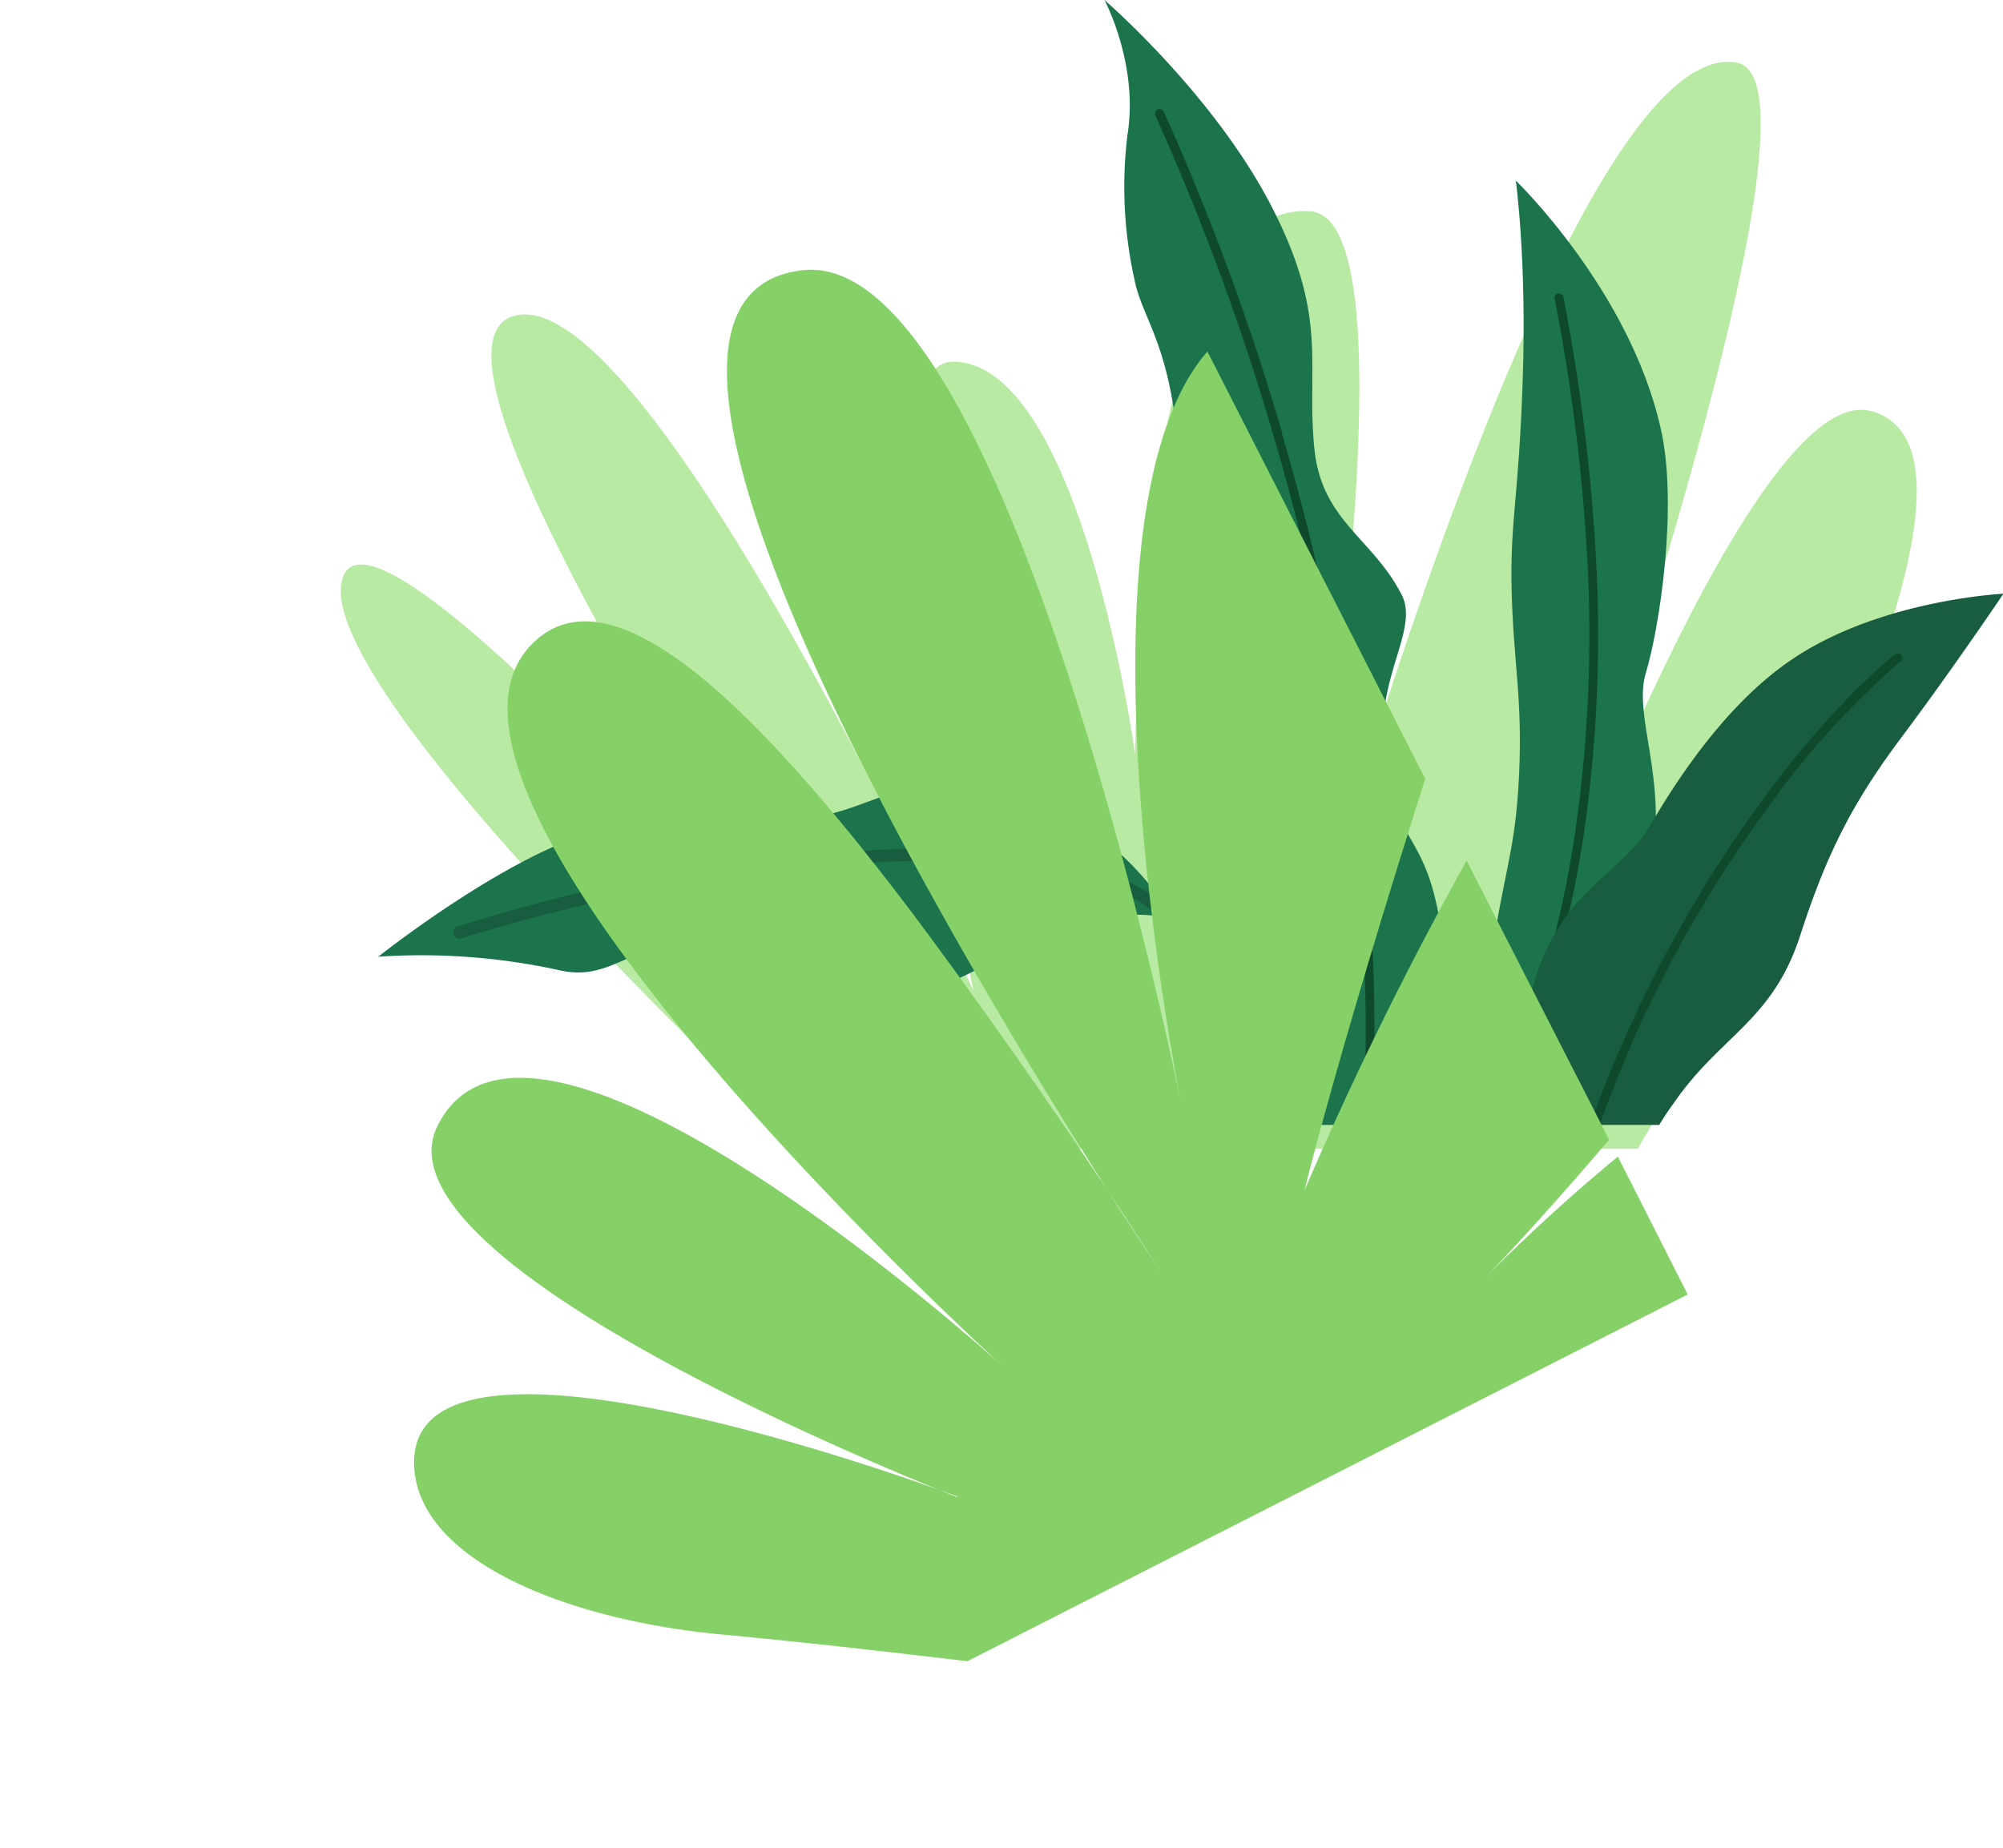
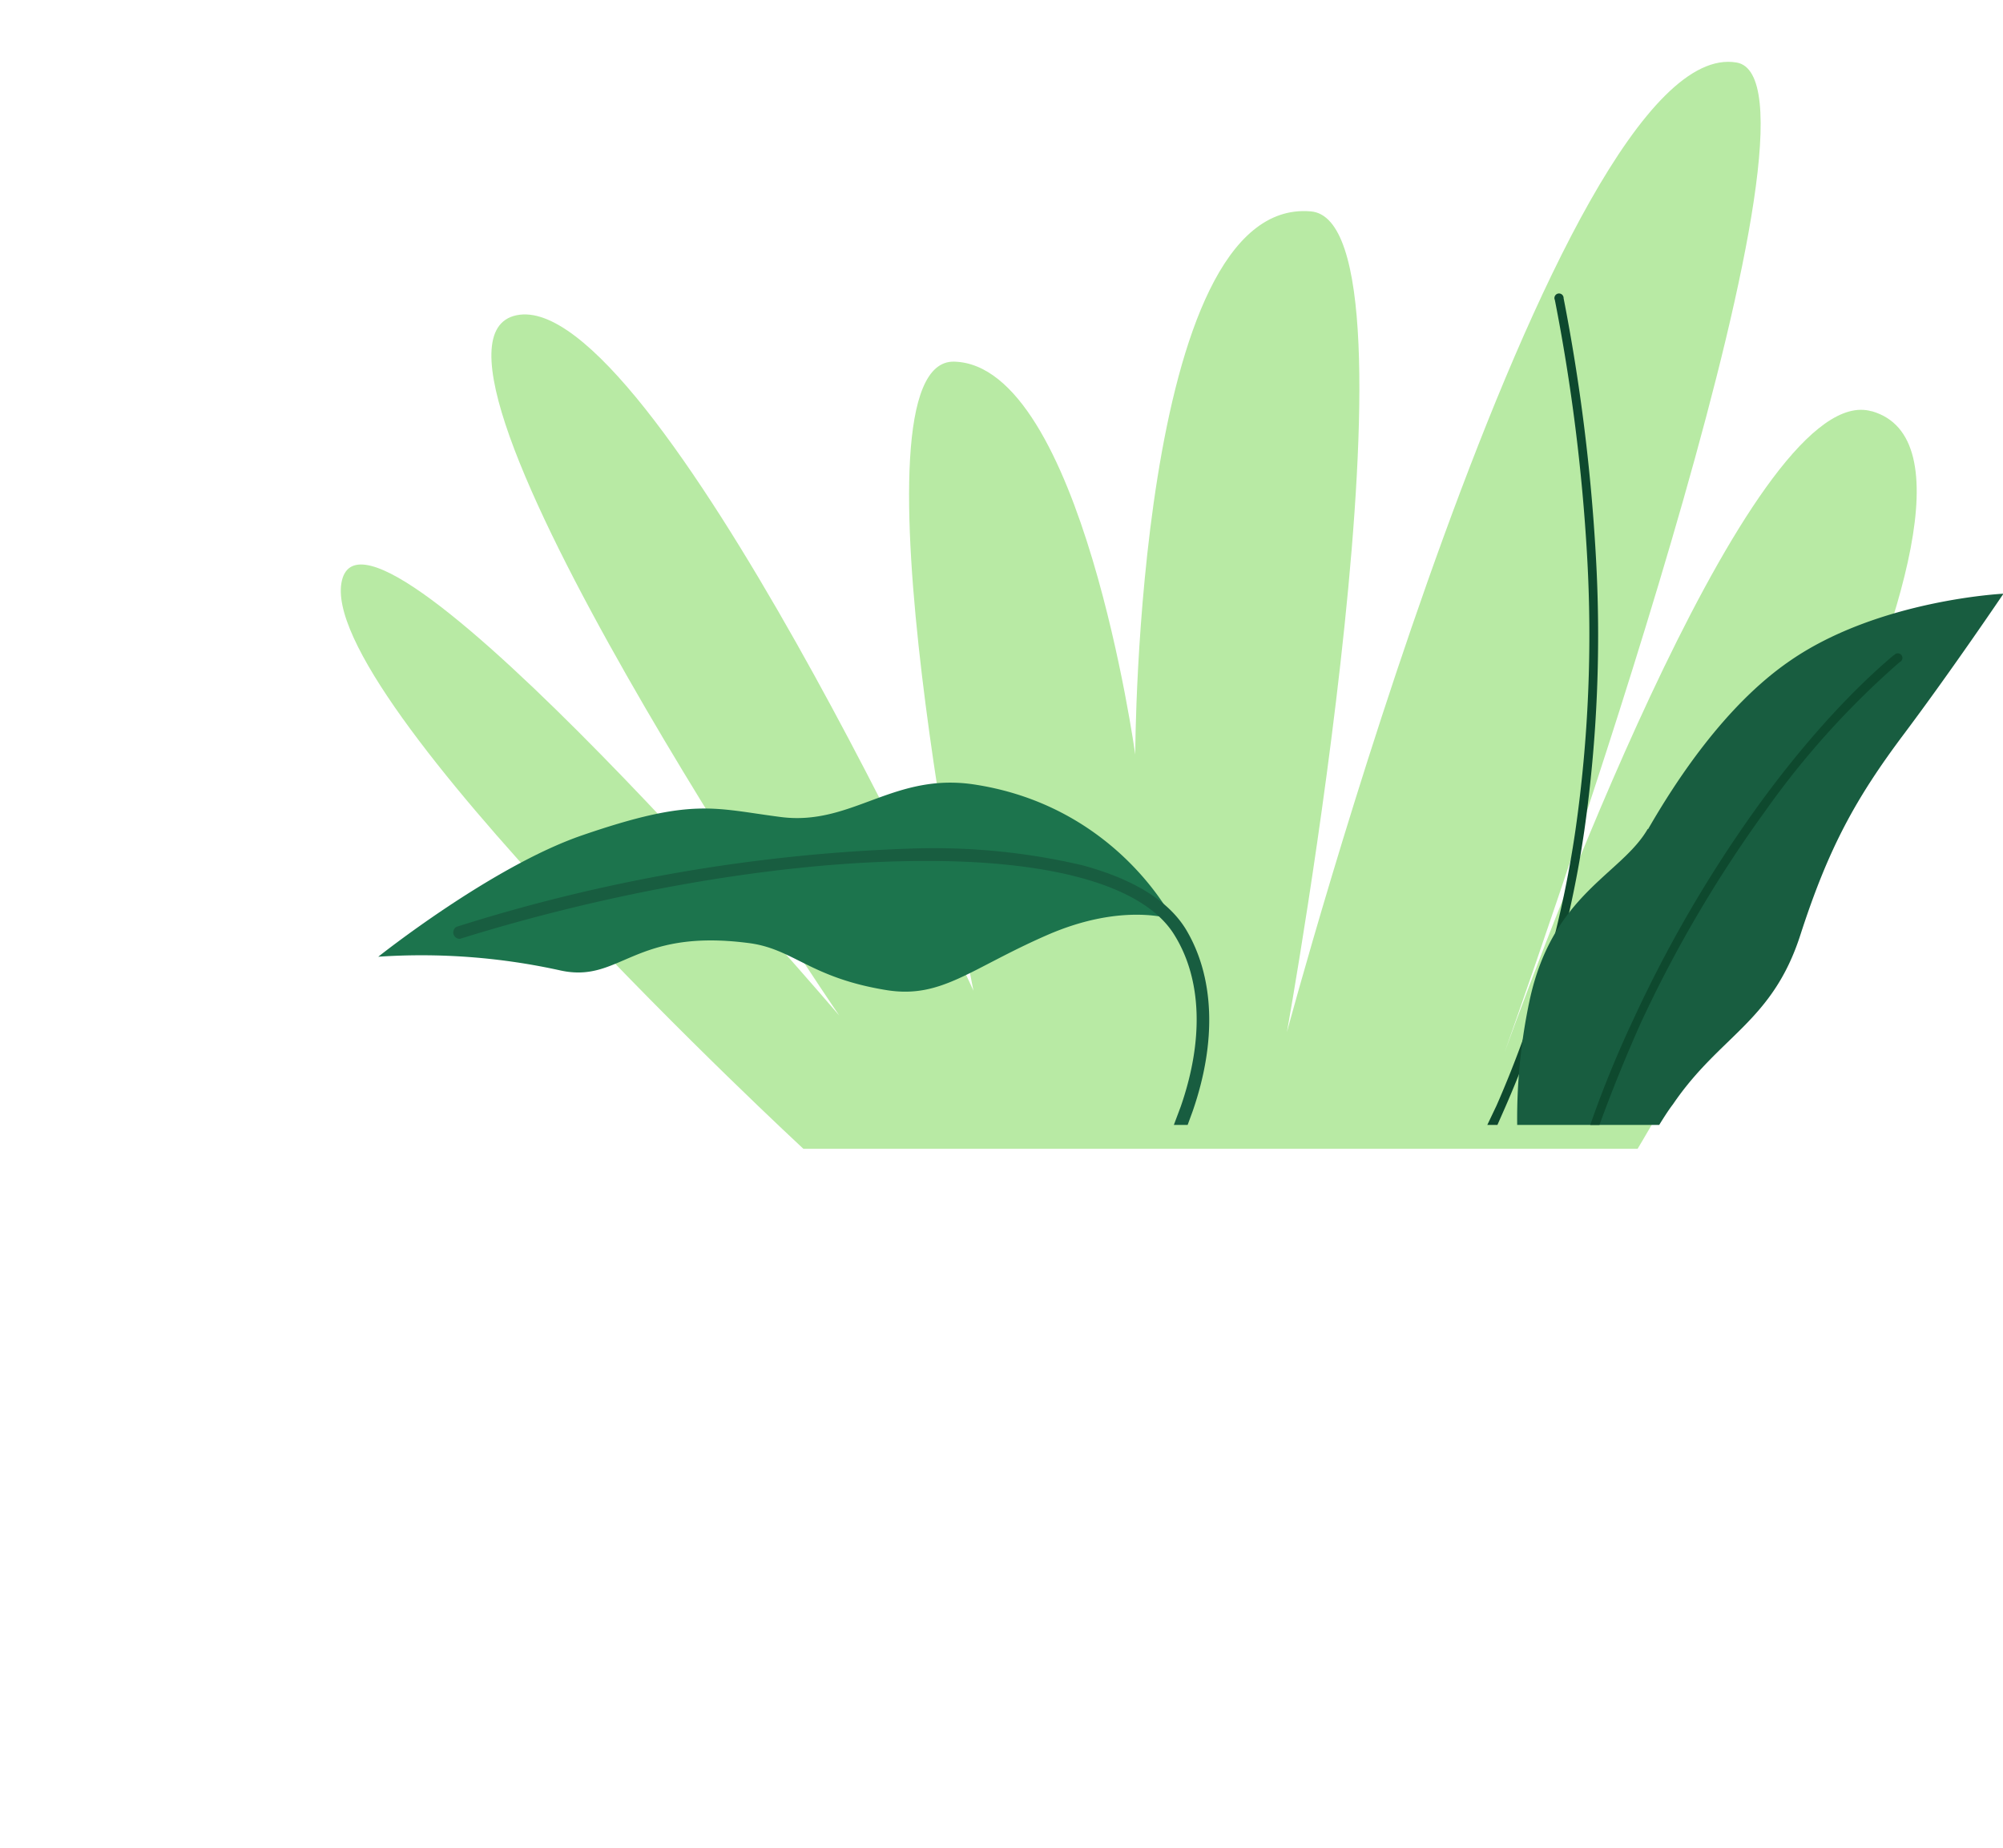
<svg xmlns="http://www.w3.org/2000/svg" viewBox="0 0 435.8 402.2">
  <path d="M407.2 89.5c-25-7.2-69 109.7-79.8 139.4l-2.4 6.8 2.4-6.8c13-36.8 73.7-211.5 50.4-215.3-39.3-6.6-97.8 211-97.8 211S311.7 48.2 285.2 46c-38-3.3-38.2 118.2-38.2 118.2s-11.7-84.8-39.4-85.5c-24.3-.6 4.2 136.9 4.2 136.9S142 62.5 112.4 68.6 182.6 221 182.6 221 80.5 101.2 74.4 126.3 174.8 250 174.8 250h181.5s89.8-149.3 51-160.5Z" fill="#b8eaa4" fill-rule="evenodd" />
  <path d="M212.5 170.8c-18-3-27 9-42.6 7-14.7-1.9-19.2-4.3-43.3 4-19.7 6.8-44.3 26.4-44.3 26.4a140 140 0 0 1 39.7 3c13 2.8 15.7-9.2 40.7-6 10 1.2 13.4 7.6 30.4 10.3 11.8 1.8 18-4.7 34.7-12s27.4-3.4 27.4-3.4-12.1-24.4-42.7-29.3Z" fill="#1c744d" />
  <path d="M235.5 188.3a142 142 0 0 0-38.3-3.6 367 367 0 0 0-97.9 17 1.4 1.4 0 0 0 .8 2.6c32.7-10.2 68.1-16.4 97.2-16.9 31-.6 51.7 5.2 58.3 16.2 5.9 9.6 6.3 22.8 1.3 37.2l-1.5 4h3l1.1-3c5.3-15.3 4.7-29.3-1.5-39.6-3.8-6.2-11.4-10.9-22.5-13.9Z" fill="#185d40" />
-   <path d="M361.3 93.1c-6.8-30-31.5-53.8-31.5-53.8s2.4 17.2 1.5 43.5-2.8 30.5-2.4 46 2.4 23.3 1.6 40-3.3 20.6-6 39.5 2.4 30.9 2.4 30.9 26.2-19.2 32.3-50.3c3.8-19.4-4-33-1.1-42.5s7.1-36.4 3.2-53.3Z" fill="#1c744d" />
  <path d="M340.2 64.9a1 1 0 1 0-1.9.4 410.3 410.3 0 0 1 7 55.5 299.8 299.8 0 0 1-2.5 59.7 232.5 232.5 0 0 1-17.2 60.1l-2 4.2h2.2l1.5-3.4a234.6 234.6 0 0 0 17.4-60.6 301.9 301.9 0 0 0 2.5-60.1 413.6 413.6 0 0 0-7-55.8Z" fill="#0e492e" />
  <path d="M358.5 180.4c-5.8 10-20.7 14.1-25.7 37.3a123.6 123.6 0 0 0-2.7 27.1H361c1-1.6 2-3.2 3-4.5 10.2-15 21.6-17.9 27.7-36.8s12-29.7 22.5-43.7 21.7-30.6 21.7-30.6-27.1 1.3-46.3 14.5c-14.4 9.8-25.3 26.8-31 36.7Z" fill="#185d40" />
  <path d="M412 142.6c-9.6 8.1-19.9 19.5-29.6 32.9a279.9 279.9 0 0 0-27 46.3q-5.4 11.5-9.4 23h2q4-11 9-22.2a277.5 277.5 0 0 1 27-46 183.7 183.7 0 0 1 29.3-32.5 1 1 0 1 0-1.2-1.5Z" fill="#0e492e" />
-   <path d="M301 162.4c-1.3-15.4 7.7-25.5 4-32.9-6.3-12.4-17.3-16-19-31.6-1.9-18.4 3.3-28.4-9.3-52.9S240.3 0 240.3 0s7.5 14 5 29.4a93 93 0 0 0 1.5 31.3c1.4 7.4 6.2 12.5 8.6 28.5 2 14.2-10.6 16-4.3 36.5 3.5 11.6 20.1 18.2 22.3 38 2.3 21-6.8 30.3-3.8 50.8a156.5 156.5 0 0 0 8 30.3h28.6c4.8-15.7 8.9-32.8 7.3-42.9-3.4-22.1-10.4-17-12.4-39.5Z" fill="#1c744d" />
-   <path d="M279 94.3a536.5 536.5 0 0 0-25.8-70 1 1 0 1 0-1.8.9 535.4 535.4 0 0 1 25.7 69.7 513 513 0 0 1 16.8 79.8 383.2 383.2 0 0 1 2.7 70.1h1.9a384.4 384.4 0 0 0-2.7-70.3 514.8 514.8 0 0 0-16.9-80.2Z" fill="#0e492e" />
-   <path d="M208.3 325.8S79.7 276 95.2 245c20.1-40.5 120 49.6 123.4 52.7-4-3.6-135.8-124-102.9-157.5 18-18.3 51.2 16.7 82.8 58.5a1349.8 1349.8 0 0 1 54 78l-8.8-13.4c-30-46.7-123-198.5-69-204.5C219 54 256 235.3 257 240.2c-.8-4.1-25.4-128 5.7-163.7l47.4 93c-19 59.6-26.3 89.6-26.3 89.6a781.6 781.6 0 0 1 35.3-71.8l31 60.7c-15.1 17.8-26.9 30-26.9 30s12.2-12.6 28.8-26.3l15.2 30-156.7 79.8c-8.9-1-29.8-3.6-53.4-5.8-34.5-3.2-66.5-16.5-67-37-1-38.1 118.3 7 118.3 7Z" fill="#85d168" fill-rule="evenodd" />
</svg>